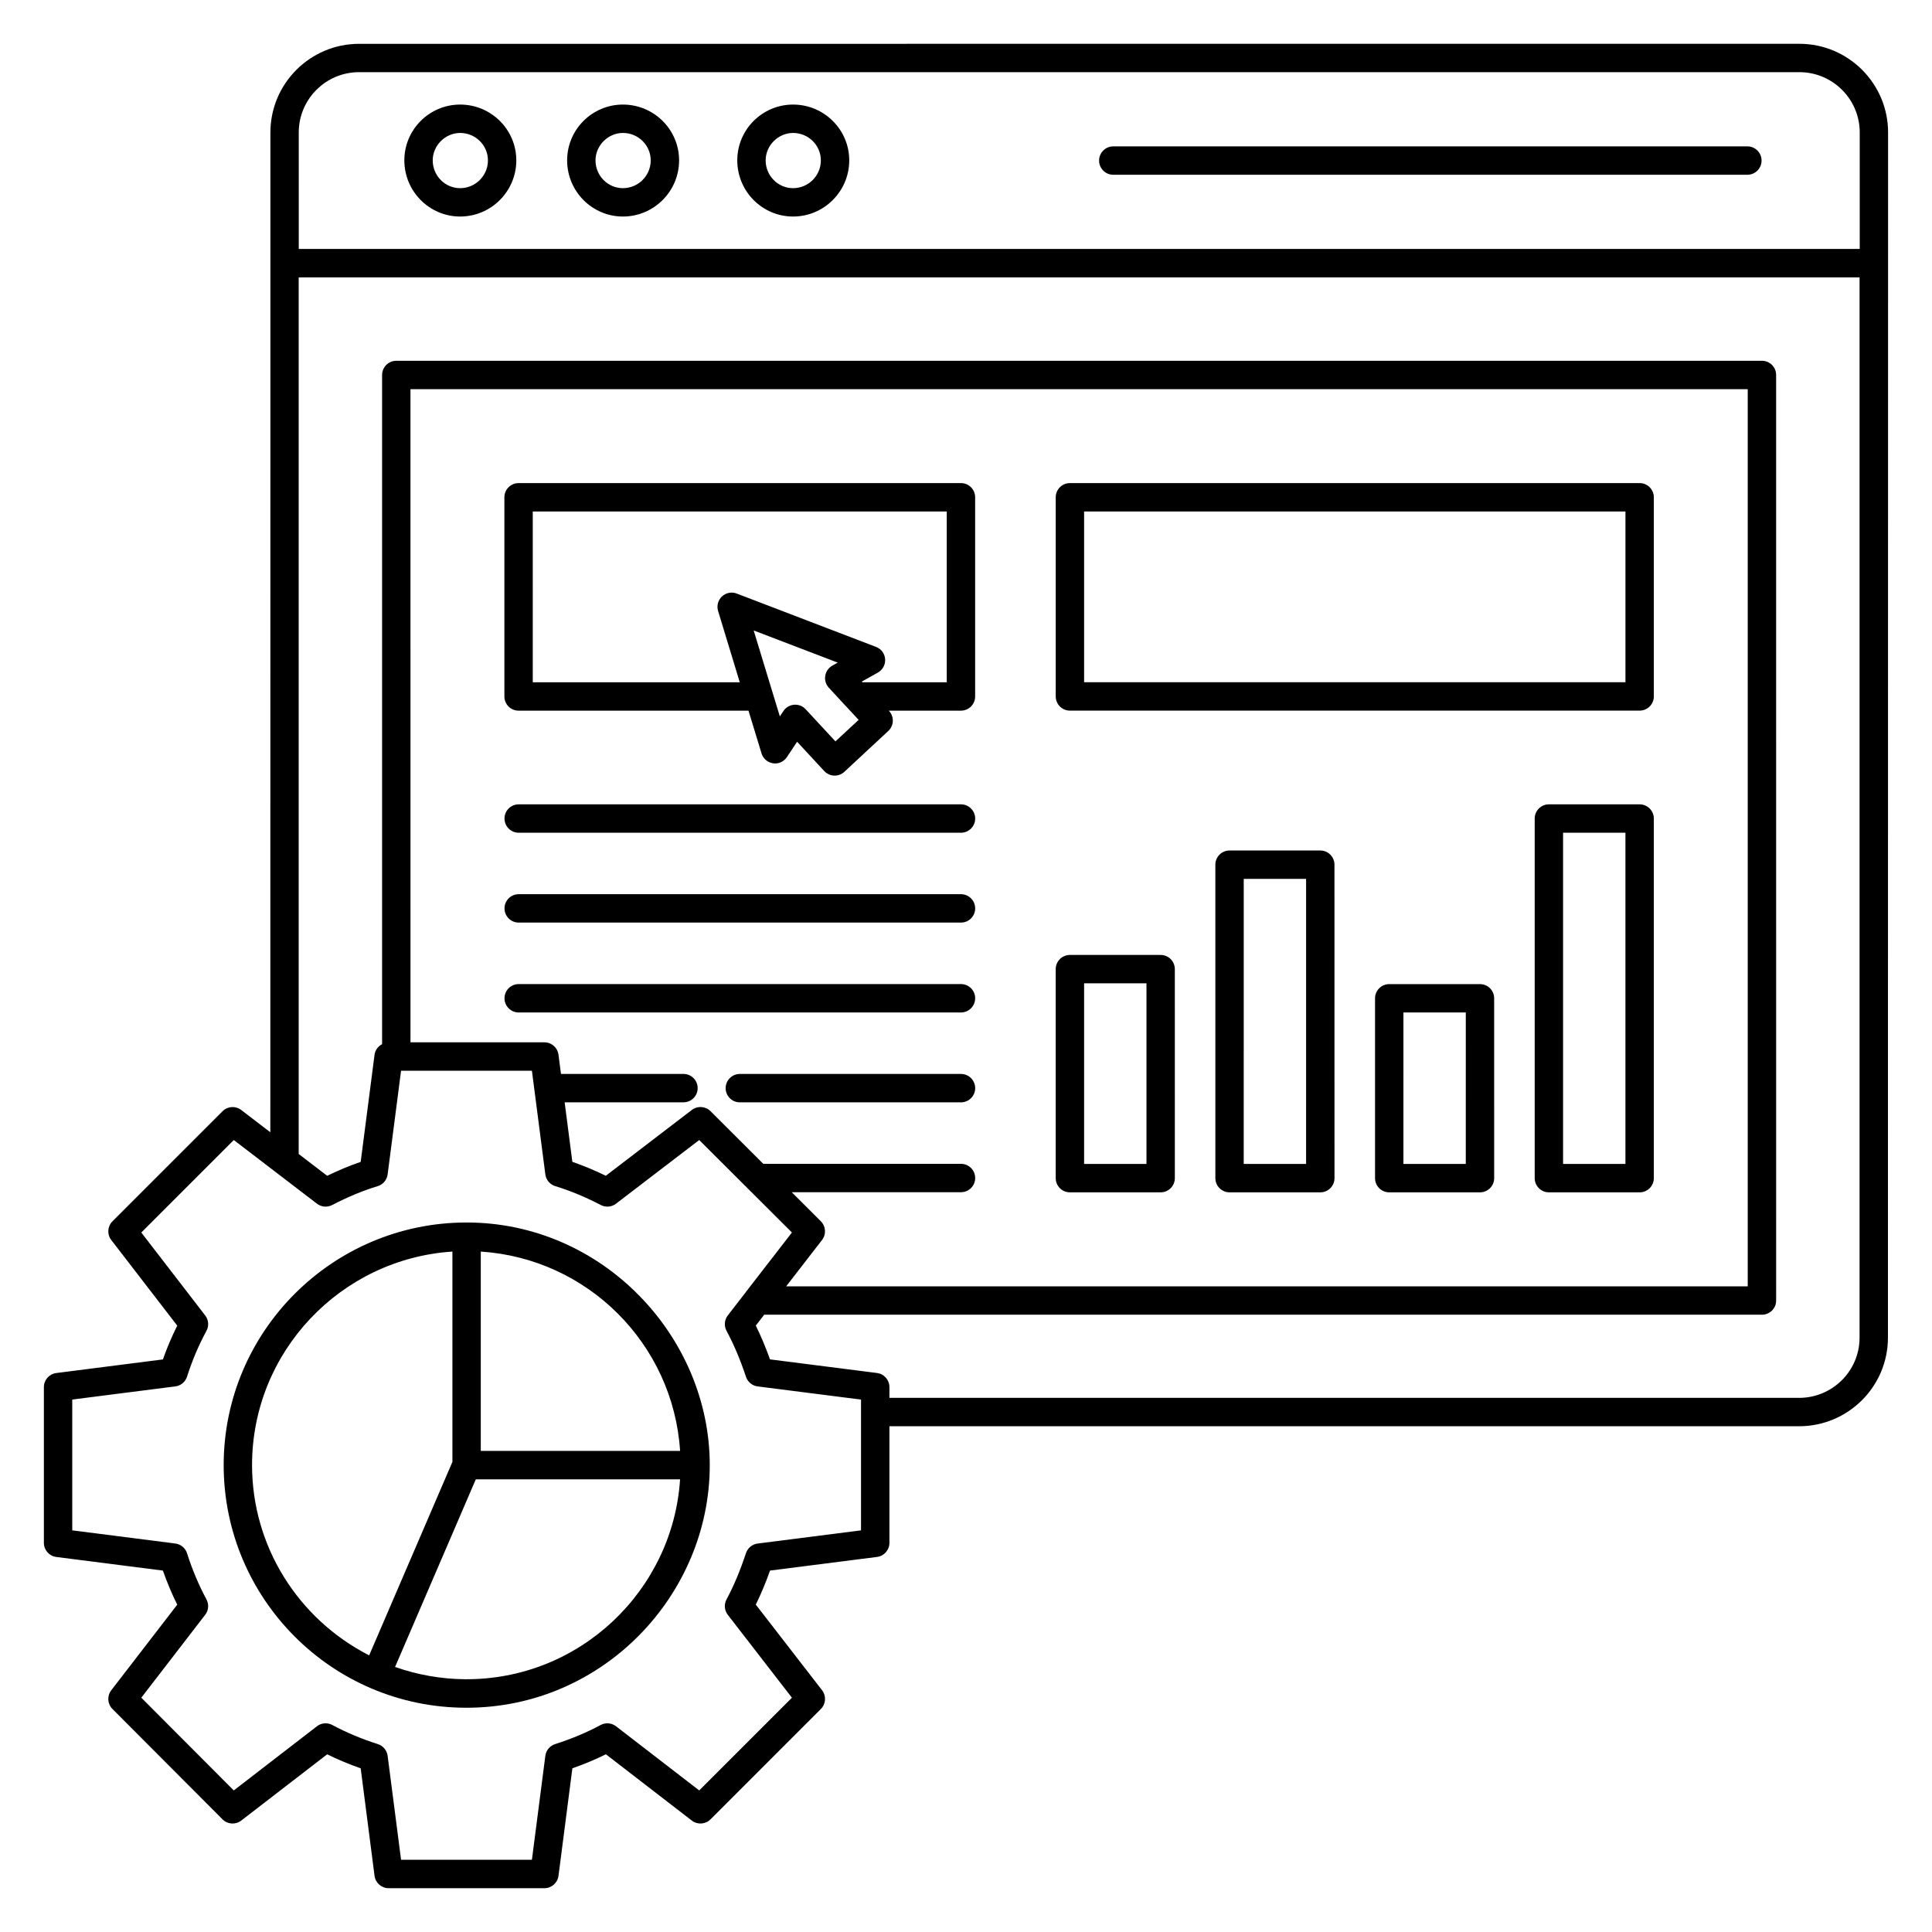
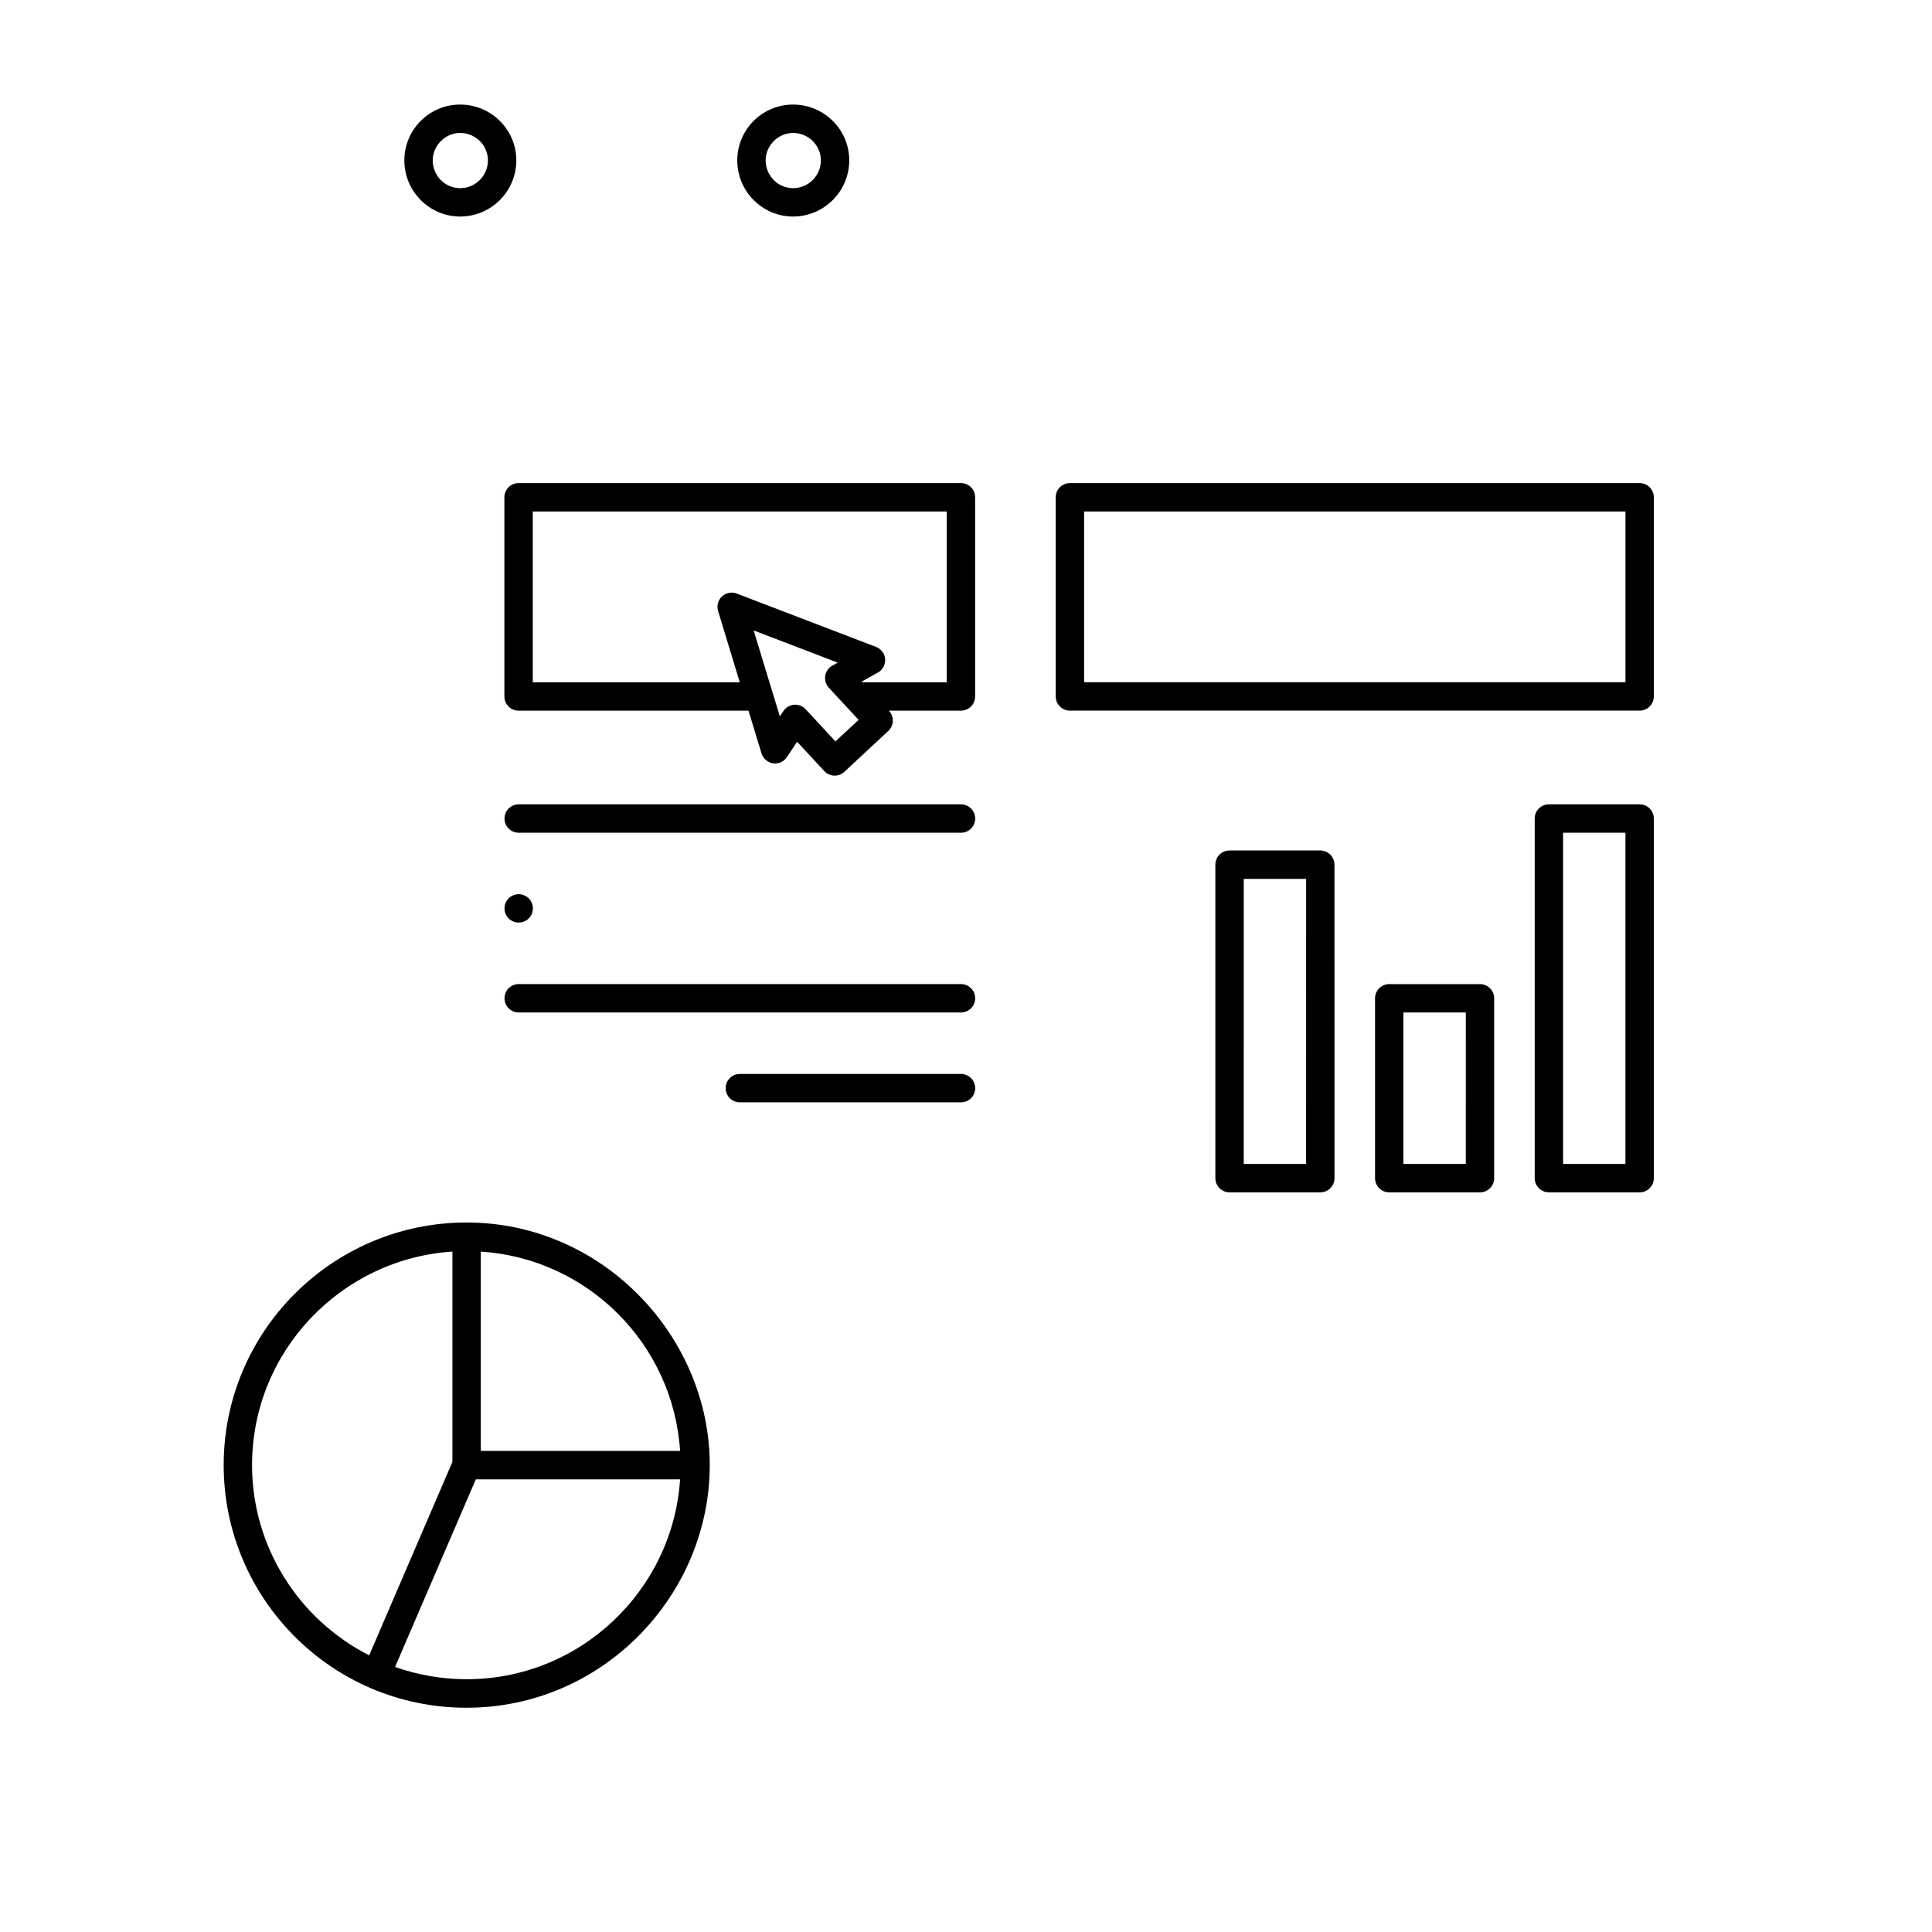
<svg xmlns="http://www.w3.org/2000/svg" fill="#000000" width="800px" height="800px" version="1.1" viewBox="144 144 512 512">
  <g>
    <path d="m427.54 332.32h150.98c2.078 0 3.762-1.68 3.762-3.762v-52.773c0-2.078-1.68-3.762-3.762-3.762l-150.98 0.004c-2.078 0-3.762 1.68-3.762 3.762v52.773c0.004 2.078 1.684 3.758 3.762 3.758zm3.762-52.773h143.46v45.254h-143.46z" />
    <path d="m281.43 332.33h60.93l3.453 11.332c0.426 1.391 1.617 2.41 3.055 2.617 1.41 0.238 2.867-0.43 3.672-1.641l2.699-4.066 7.203 7.773c0.68 0.73 1.621 1.164 2.617 1.199 0.047 0.004 0.09 0.004 0.141 0.004 0.949 0 1.863-0.359 2.559-1.008l11.652-10.828c0.73-0.68 1.16-1.621 1.195-2.613 0.035-1-0.324-1.969-1.004-2.699l-0.062-0.07h19.121c2.078 0 3.762-1.68 3.762-3.762v-52.785c0-2.078-1.68-3.762-3.762-3.762l-117.23 0.004c-2.078 0-3.762 1.68-3.762 3.762v52.785c0 2.078 1.684 3.758 3.762 3.758zm83.969 8.145-7.894-8.52c-0.715-0.77-1.715-1.203-2.758-1.203-0.098 0-0.203 0.004-0.305 0.012-1.148 0.094-2.191 0.707-2.828 1.672l-0.945 1.418-6.938-22.777 22.27 8.523-1.441 0.812c-1.004 0.566-1.691 1.559-1.867 2.691-0.18 1.137 0.168 2.293 0.949 3.141l4.512 4.887c0.012 0.012 0.027 0.016 0.039 0.027l3.352 3.621zm-80.211-60.93h109.71v45.266h-22.34l-0.172-0.184 4.277-2.402c1.27-0.715 2.012-2.102 1.906-3.555s-1.043-2.715-2.406-3.234l-36.922-14.137c-1.336-0.52-2.852-0.215-3.906 0.762-1.051 0.977-1.449 2.473-1.035 3.844l5.746 18.906h-54.859z" />
-     <path d="m607.07 182.79h-168.04c-2.078 0-3.762 1.68-3.762 3.762 0 2.078 1.68 3.762 3.762 3.762h168.04c2.078 0 3.762-1.68 3.762-3.762 0-2.078-1.68-3.762-3.758-3.762z" />
    <path d="m398.67 428.61h-58.605c-2.078 0-3.762 1.68-3.762 3.762 0 2.078 1.68 3.762 3.762 3.762h58.605c2.078 0 3.762-1.68 3.762-3.762 0-2.078-1.684-3.762-3.762-3.762z" />
    <path d="m402.43 408.55c0-2.078-1.68-3.762-3.762-3.762l-117.21 0.004c-2.078 0-3.762 1.68-3.762 3.762 0 2.078 1.68 3.762 3.762 3.762h117.21c2.074-0.004 3.758-1.688 3.758-3.766z" />
-     <path d="m398.67 380.97h-117.21c-2.078 0-3.762 1.68-3.762 3.762 0 2.078 1.68 3.762 3.762 3.762h117.21c2.078 0 3.762-1.68 3.762-3.762-0.004-2.078-1.688-3.762-3.766-3.762z" />
+     <path d="m398.67 380.97h-117.21c-2.078 0-3.762 1.68-3.762 3.762 0 2.078 1.68 3.762 3.762 3.762c2.078 0 3.762-1.68 3.762-3.762-0.004-2.078-1.688-3.762-3.766-3.762z" />
    <path d="m398.67 357.16h-117.21c-2.078 0-3.762 1.68-3.762 3.762 0 2.078 1.68 3.762 3.762 3.762h117.21c2.078 0 3.762-1.68 3.762-3.762-0.004-2.082-1.688-3.762-3.766-3.762z" />
    <path d="m578.52 357.16h-24.047c-2.078 0-3.762 1.68-3.762 3.762v95.301c0 2.078 1.68 3.762 3.762 3.762h24.047c2.078 0 3.762-1.68 3.762-3.762v-95.301c-0.004-2.082-1.684-3.762-3.762-3.762zm-3.762 95.301h-16.527v-87.781h16.527z" />
    <path d="m536.21 404.8h-24.047c-2.078 0-3.762 1.68-3.762 3.762v47.66c0 2.078 1.68 3.762 3.762 3.762h24.047c2.078 0 3.762-1.68 3.762-3.762l-0.004-47.664c0-2.078-1.68-3.758-3.758-3.758zm-3.762 47.66h-16.527l0.004-40.141h16.527z" />
    <path d="m493.89 369.39h-24.047c-2.078 0-3.762 1.68-3.762 3.762l0.004 83.07c0 2.078 1.68 3.762 3.762 3.762h24.047c2.078 0 3.762-1.68 3.762-3.762l-0.008-83.074c0-2.078-1.68-3.758-3.758-3.758zm-3.762 83.07h-16.527l0.004-75.551h16.527z" />
-     <path d="m427.54 459.98h24.043c2.078 0 3.762-1.68 3.762-3.762l-0.004-55.387c0-2.078-1.68-3.762-3.762-3.762h-24.043c-2.078 0-3.762 1.68-3.762 3.762v55.391c0.008 2.078 1.688 3.758 3.766 3.758zm3.762-55.391h16.523v47.871h-16.523z" />
-     <path d="m158.91 507.87c-1.875 0.242-3.281 1.84-3.281 3.731v41.281c0 1.891 1.406 3.488 3.281 3.731l28.262 3.609c1.086 3.106 2.356 6.129 3.797 9.031l-17.488 22.691c-1.152 1.496-1.016 3.613 0.316 4.949l29.176 29.254c1.336 1.34 3.457 1.477 4.957 0.324l22.773-17.562c2.801 1.383 5.734 2.609 8.883 3.715l3.672 28.488c0.242 1.875 1.84 3.277 3.731 3.277h41.285c1.891 0 3.488-1.402 3.731-3.277l3.68-28.496c3.144-1.102 6.082-2.328 8.879-3.715l22.773 17.566c1.492 1.152 3.617 1.02 4.953-0.32l29.25-29.254c1.34-1.336 1.473-3.461 0.316-4.961l-17.562-22.695c1.352-2.742 2.598-5.723 3.769-9.02l28.359-3.613c1.879-0.238 3.285-1.84 3.285-3.731v-30.906h241.08c12.977 0 23.535-10.527 23.535-23.461v-1.246-0.445 0.203-1.031-1.906c0-16.16 0.012-82.371 0.039-314.98 0-12.953-10.543-23.496-23.496-23.496l-381.71 0.008c-12.953 0-23.496 10.543-23.496 23.496-0.023 313.76-0.016 248.8-0.02 264.95l-7.719-5.906c-1.496-1.148-3.613-1.008-4.941 0.328l-29.176 29.176c-1.336 1.336-1.473 3.453-0.32 4.953l17.488 22.691c-1.469 2.941-2.723 5.898-3.797 8.957zm64.262-328.77c0-8.809 7.168-15.977 15.977-15.977h381.72c8.809 0 15.977 7.168 15.977 15.977v30.875h-413.67zm-0.02 38.406h413.65v281c0 8.789-7.184 15.941-16.016 15.941h-241.08v-2.856c0-1.891-1.406-3.492-3.285-3.731l-28.363-3.613c-1.152-3.219-2.398-6.176-3.766-8.949l2.234-2.887h264.41c2.078 0 3.762-1.68 3.762-3.762l-0.004-245.28c0-2.078-1.68-3.762-3.762-3.762l-361.91 0.004c-2.078 0-3.762 1.68-3.762 3.762v177.34c-1.047 0.555-1.836 1.547-2 2.797l-3.676 28.398c-2.938 1.008-5.867 2.231-8.875 3.691l-7.555-5.789zm138.38 250.14-7.719-7.699h44.855c2.078 0 3.762-1.68 3.762-3.762 0-2.078-1.68-3.762-3.762-3.762h-52.391l-13.992-13.957c-1.332-1.332-3.453-1.465-4.938-0.324l-22.797 17.445c-3.004-1.461-5.938-2.68-8.871-3.691l-2.043-15.773h31.488c2.078 0 3.762-1.68 3.762-3.762 0-2.078-1.68-3.762-3.762-3.762h-32.461l-0.66-5.106c-0.246-1.871-1.84-3.273-3.731-3.273h-35.492l-0.004-173.09h354.39v237.77l-254.83-0.004 9.508-12.285c1.164-1.496 1.027-3.625-0.316-4.961zm-167.96 41.168c1.328-4.199 3.016-8.172 5.144-12.137 0.703-1.309 0.57-2.902-0.336-4.074l-16.934-21.973 24.512-24.512 22.043 16.875c1.168 0.887 2.723 1.023 4.019 0.352 4.156-2.16 8.102-3.797 12.074-5.008 1.414-0.43 2.441-1.648 2.633-3.109l3.559-27.48h34.676l3.559 27.48c0.191 1.461 1.219 2.68 2.633 3.109 3.969 1.215 7.918 2.852 12.074 5.008 1.305 0.672 2.859 0.535 4.016-0.352l22.055-16.875 24.57 24.508-12.18 15.727c-0.008 0.012-0.008 0.031-0.016 0.043l-4.801 6.207c-0.902 1.172-1.035 2.769-0.336 4.074 1.945 3.621 3.633 7.609 5.156 12.191 0.457 1.375 1.66 2.359 3.094 2.543l27.395 3.492v34.656l-27.395 3.492c-1.438 0.184-2.637 1.172-3.094 2.543-1.566 4.719-3.258 8.73-5.156 12.266-0.703 1.312-0.57 2.906 0.336 4.082l16.996 21.969-24.57 24.57-22.047-17.004c-1.172-0.902-2.758-1.039-4.074-0.336-3.699 1.988-7.648 3.644-12.078 5.07-1.383 0.449-2.391 1.652-2.578 3.098l-3.559 27.547h-34.676l-3.559-27.547c-0.188-1.445-1.191-2.652-2.578-3.098-4.434-1.426-8.387-3.086-12.082-5.07-1.312-0.703-2.902-0.57-4.074 0.336l-22.043 17.004-24.504-24.574 16.934-21.973c0.902-1.176 1.035-2.769 0.336-4.074-2.062-3.836-3.793-7.949-5.144-12.215-0.441-1.395-1.652-2.41-3.106-2.598l-27.32-3.488v-34.664l27.32-3.488c1.453-0.184 2.664-1.199 3.106-2.594z" />
    <path d="m267.62 596.57c36.23 0 64.473-29.938 64.473-64.305 0-33.984-28.316-64.293-64.441-64.293-35.496 0-64.375 28.84-64.375 64.293 0 35.367 28.68 64.305 64.344 64.305zm3.793-120.89c28.379 1.844 50.984 24.512 52.82 52.824h-52.82zm-1.32 60.355h54.137c-1.895 29.387-26.555 53.223-57.082 52.977-6.125-0.051-12.488-1.141-18.449-3.254zm-6.199-60.355v55.738l-22.062 51.273c-18.918-9.684-31.035-29.004-31.035-50.43 0-30.035 23.504-54.633 53.098-56.582z" />
-     <path d="m309.08 171.71c-8.152 0-14.785 6.633-14.785 14.785 0 8.211 6.633 14.887 14.785 14.887 8.211 0 14.887-6.68 14.887-14.887 0-8.148-6.676-14.785-14.887-14.785zm0 22.156c-4.004 0-7.266-3.305-7.266-7.367 0-3.941 3.328-7.266 7.266-7.266 4.066 0 7.367 3.262 7.367 7.266 0 4.062-3.305 7.367-7.367 7.367z" />
    <path d="m265.94 171.71c-8.152 0-14.785 6.633-14.785 14.785 0 8.211 6.633 14.887 14.785 14.887 8.211 0 14.887-6.68 14.887-14.887 0.004-8.148-6.676-14.785-14.887-14.785zm0 22.156c-4.004 0-7.266-3.305-7.266-7.367 0-3.941 3.328-7.266 7.266-7.266 4.066 0 7.367 3.262 7.367 7.266 0.004 4.062-3.301 7.367-7.367 7.367z" />
    <path d="m354.17 171.71c-8.152 0-14.785 6.633-14.785 14.785 0 8.211 6.633 14.887 14.785 14.887 8.211 0 14.887-6.68 14.887-14.887 0.004-8.148-6.676-14.785-14.887-14.785zm0 22.156c-4.004 0-7.266-3.305-7.266-7.367 0-3.941 3.328-7.266 7.266-7.266 4.066 0 7.367 3.262 7.367 7.266 0.004 4.062-3.301 7.367-7.367 7.367z" />
  </g>
</svg>